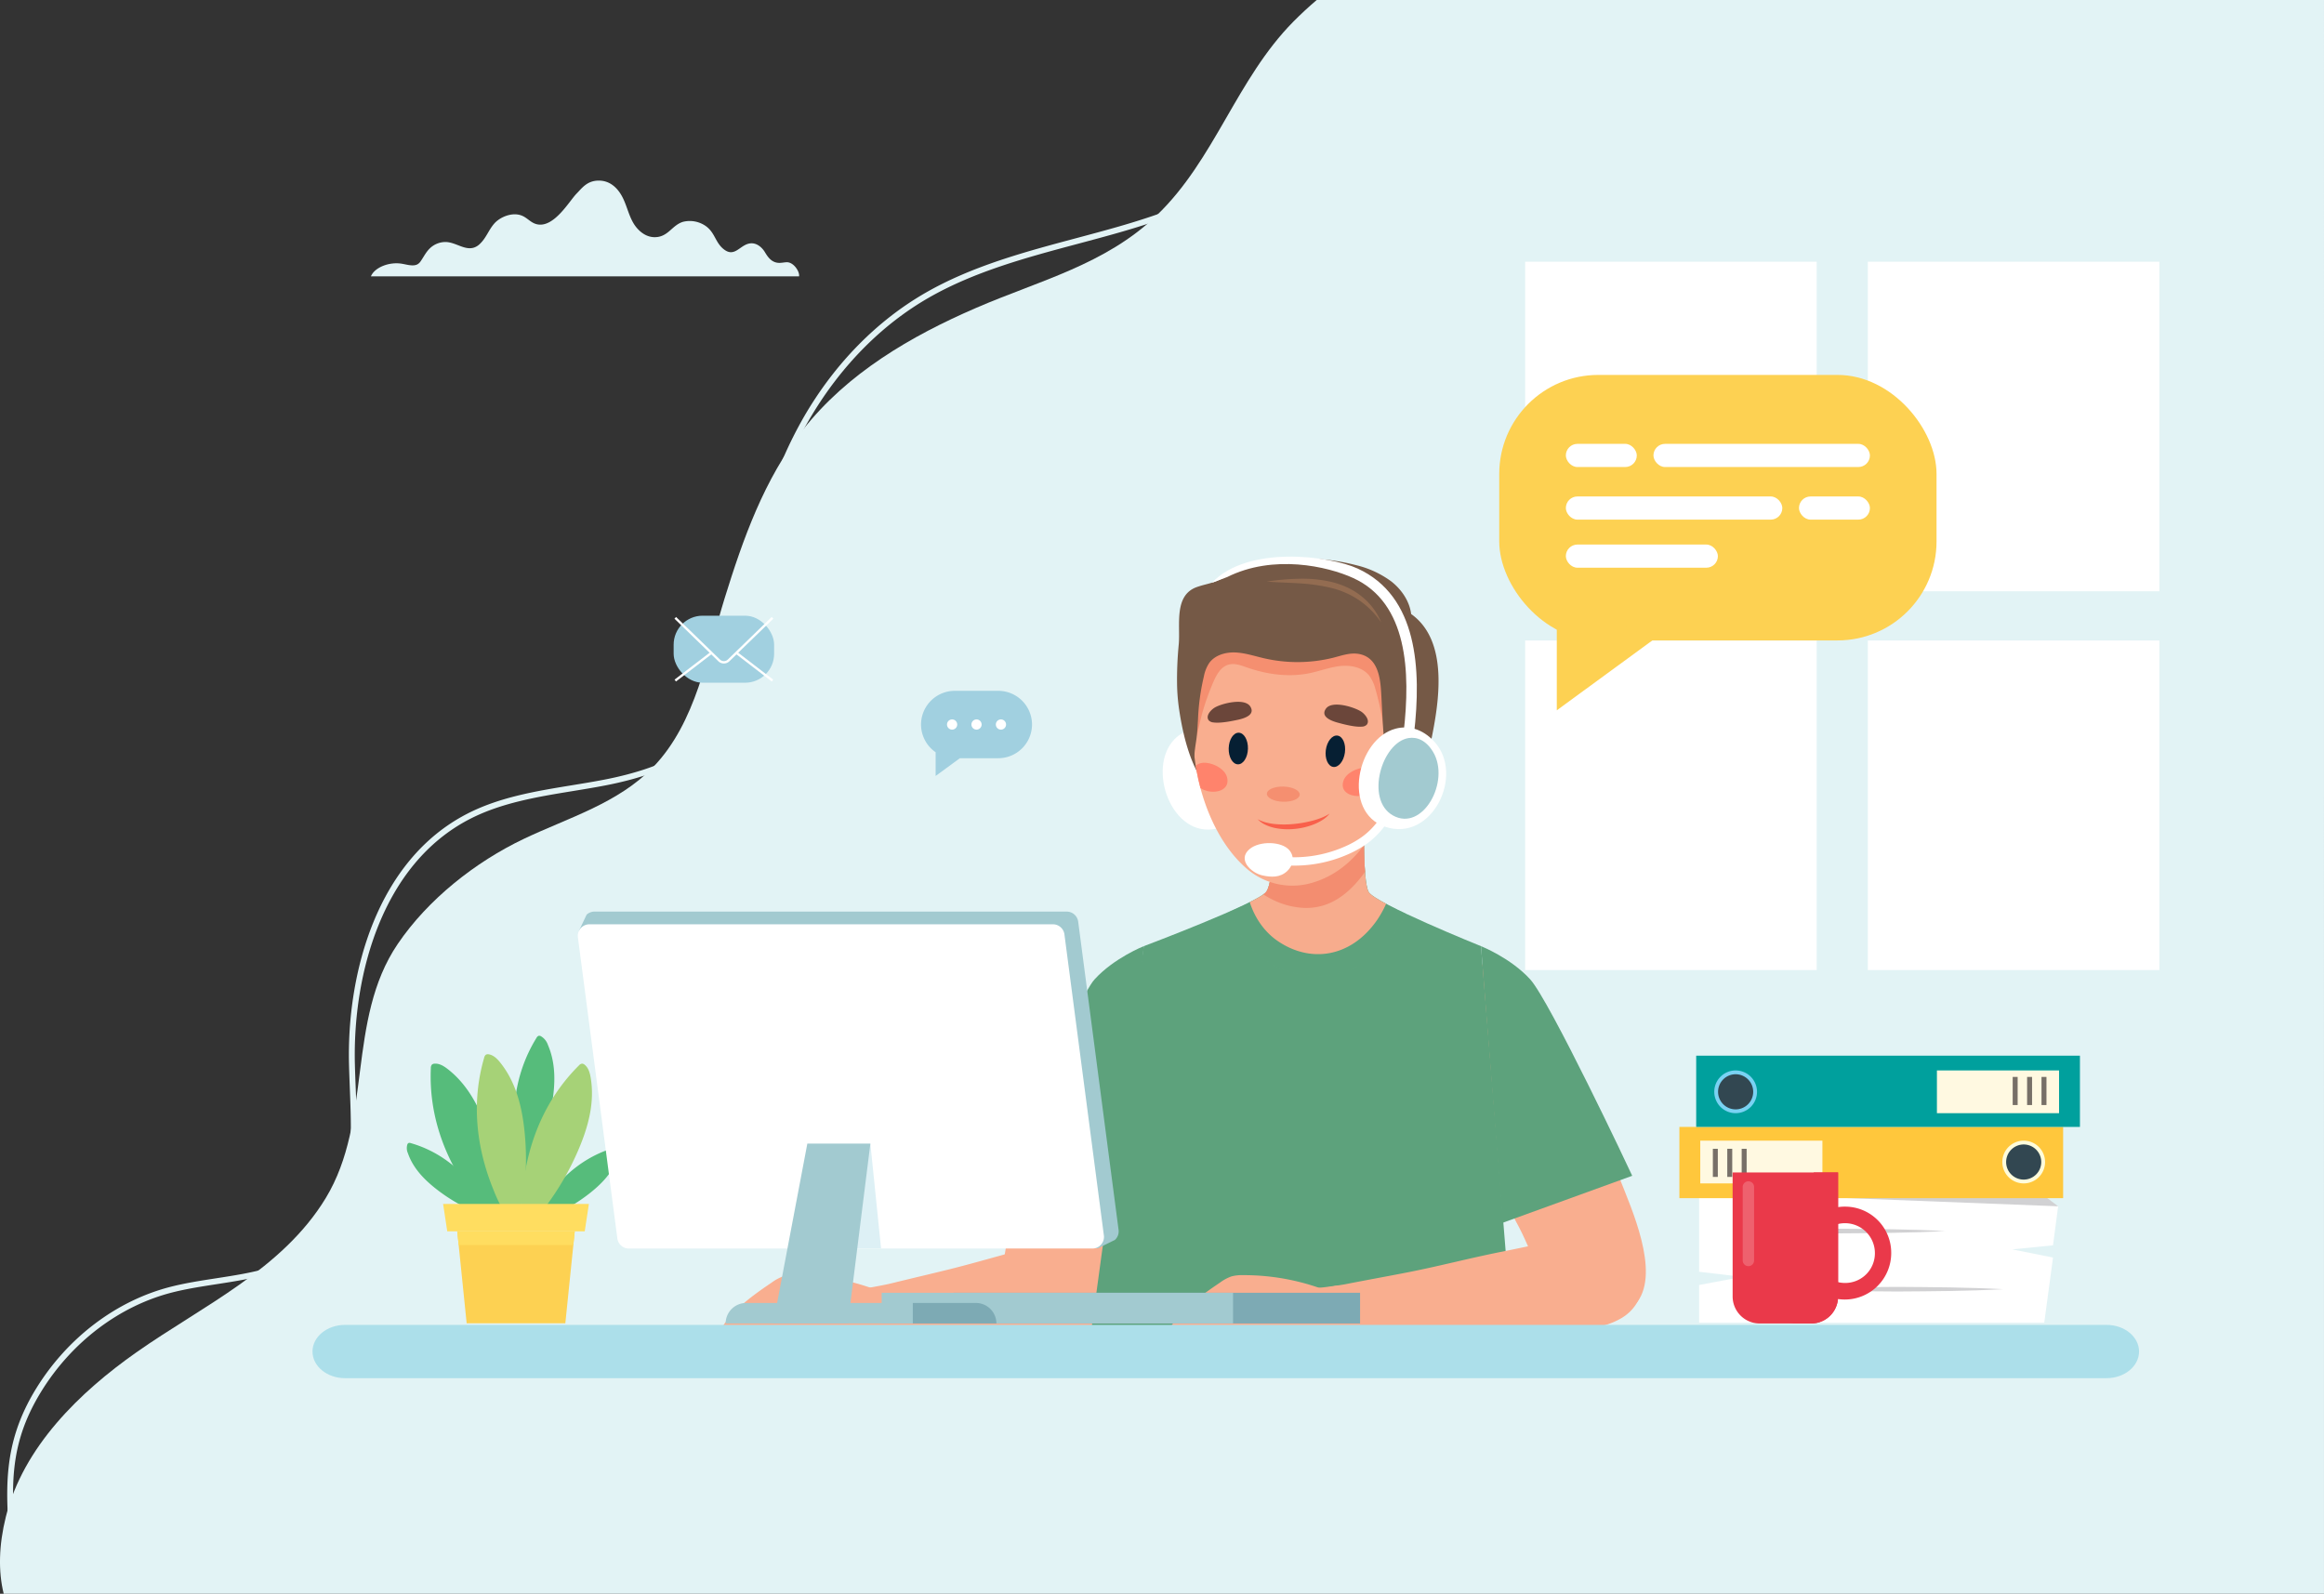
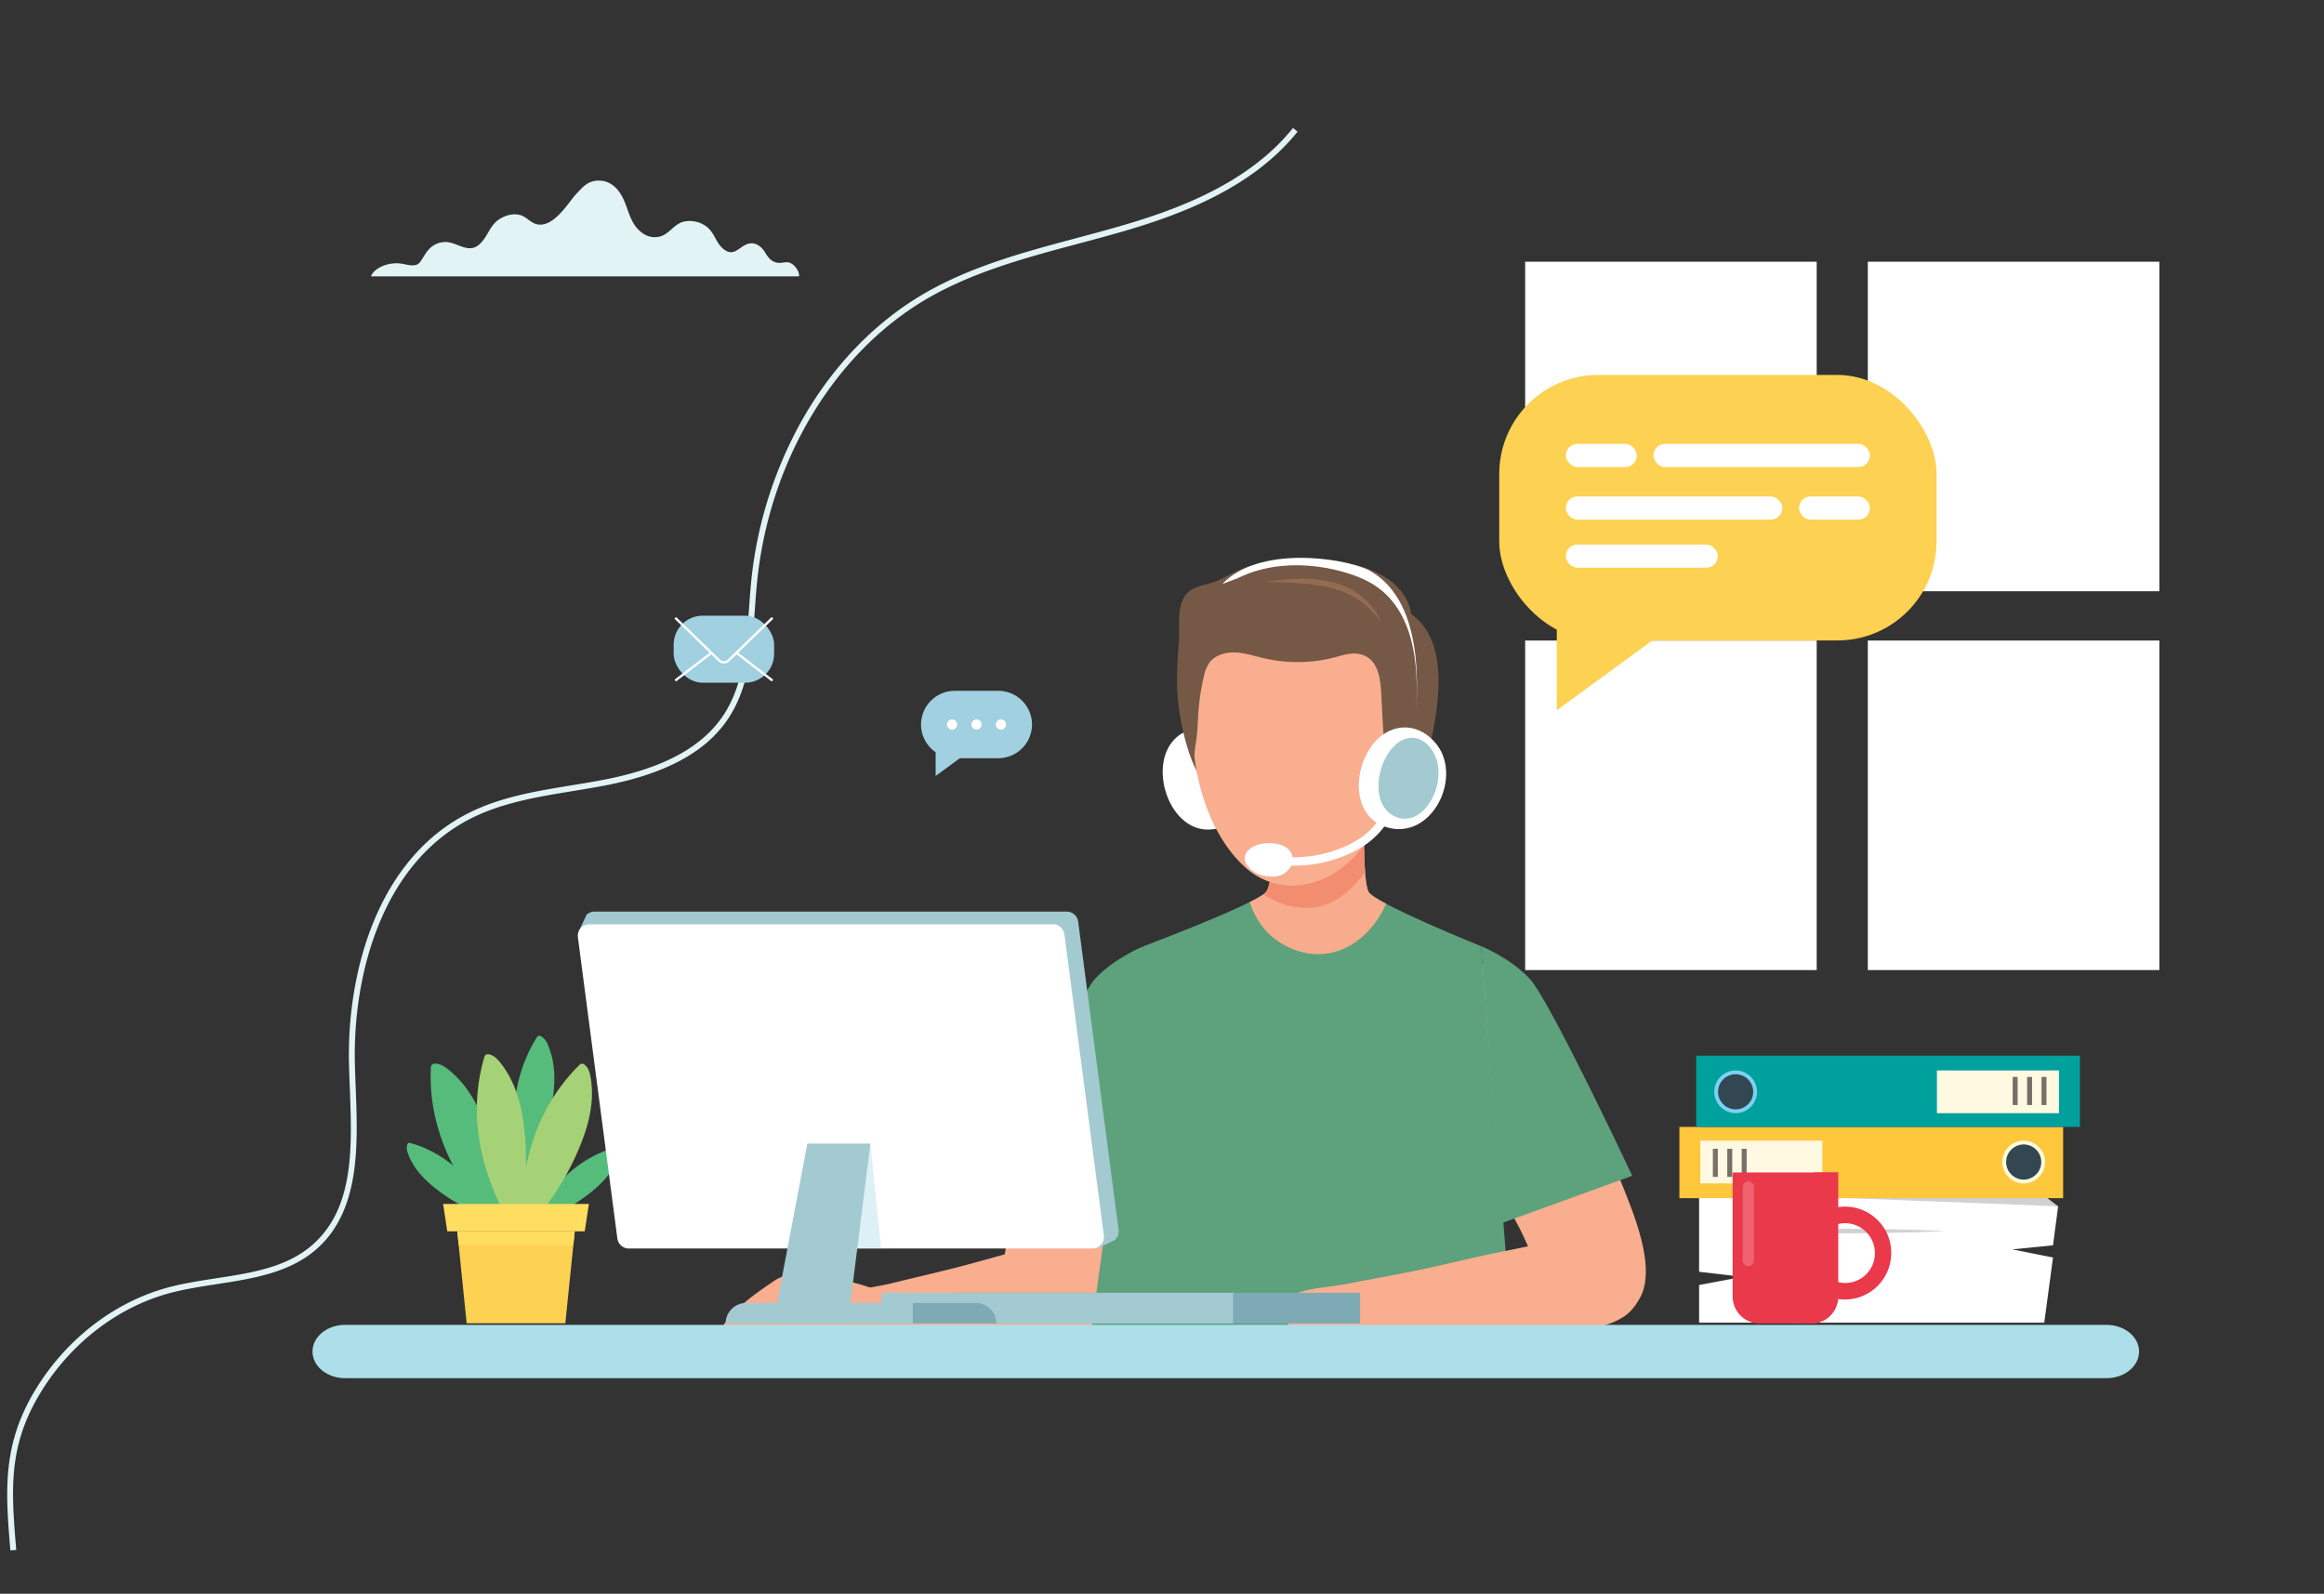
<svg xmlns="http://www.w3.org/2000/svg" width="962.261" height="660" viewBox="0 0 962.261 660">
  <rect x="0" y="0" width="962.261" height="660" fill="#333333" stroke="none" />
  <defs>
    <style>.a{fill:#5da27c;}.b{fill:#f9ae8f;}.c{fill:#fdd152;}.d{fill:#e2f3f5;}.e{fill:#fff;}.f{fill:#d1d1d3;}.g{fill:#ffc73c;}.h{fill:#fff9e1;}.i{fill:#fffcdb;}.j{fill:#324751;}.k{fill:#777068;}.l{fill:#00a09d;}.m{fill:#79d2f3;}.n{clip-path:url(#a);}.o{opacity:0.5;}.ac,.o{mix-blend-mode:multiply;isolation:isolate;}.p{fill:#f7ac8d;}.q{fill:#f38d70;}.r{fill:#f68928;}.s{fill:#f58f70;}.t{fill:#755946;}.u{clip-path:url(#b);}.v{fill:#6b463a;}.w{fill:#061f33;}.x{fill:#ff836c;}.y{fill:#f9604b;}.z{fill:#936c51;}.aa{fill:#a2cad0;}.ab{clip-path:url(#c);}.ad{fill:#ffdd60;}.ae{fill:#56bc7b;}.af{fill:#a6d277;}.ag{fill:#acdfea;}.ah{fill:#7daab4;}.ai{fill:#ddf0f5;}.aj{fill:#ea394a;}.ak{opacity:0.2;}.al{fill:#a1d0e0;}</style>
    <clipPath id="a">
      <path class="a" d="M5428.25,880.656s.784,22.478-2.614,27.182-50.724,22.532-50.724,22.532l-23.369,170.975,176.543-3.469-13.54-167.507s-44.216-17.827-46.568-22.532-1.83-27.182-1.83-27.182Z" transform="translate(-5351.544 -880.656)" />
    </clipPath>
    <clipPath id="b">
-       <path class="b" d="M5526.849,744.223a78.45,78.45,0,0,0-2.776-23.545c-8.689-29.392-44.816-37.614-67.284-17.327-25.055,22.623-17.294,78.628,7.849,98.934a28.844,28.844,0,0,0,24.415,5.531C5514.492,801.759,5526.252,771,5526.849,744.223Z" transform="translate(-5441.441 -692.169)" />
-     </clipPath>
+       </clipPath>
    <clipPath id="c">
      <path class="c" d="M4860.205,1263.57h-40.856l-3.891-38.093H4864.1Z" transform="translate(-4815.458 -1225.477)" />
    </clipPath>
  </defs>
  <g transform="translate(-4426.398 -177.64)">
-     <path class="d" d="M5388.659,177.64H4971.59q-4.964,4.219-9.628,8.914c-23.672,23.956-32.565,57.242-56.707,80.354-21.276,20.369-48.446,26.885-74.693,38.234-27,11.673-53.242,26.99-71.683,50.431-16.084,20.445-24.819,45.234-32.432,69.795-7.348,23.706-11.8,51.46-29.59,69.912-14.521,15.058-35.142,20.987-53.522,29.729-20.077,9.549-39.757,25.073-52.291,43.6-21.294,31.473-10.257,73.04-29.792,105.222-17.886,29.465-51.161,44.7-78.4,63.85-23.284,16.372-46.827,39.068-54.032,68.095-2.931,11.814-3.173,22.573-.891,31.866h960.729Z" transform="translate(0 0)" />
    <g transform="translate(4429.391 230.635)">
      <path class="d" d="M4433.846,875.614c-2.008-24.49-3.594-43.834,10.666-67.021,12.991-21.123,33.354-36.506,55.867-42.2,6.035-1.528,12.417-2.512,18.59-3.464,15.255-2.353,29.663-4.576,40.421-14.276,16.929-15.265,15.947-40.414,15-64.736-.123-3.153-.25-6.413-.33-9.544-.949-37.546,11.415-84.543,48.962-103.843,13.416-6.9,28.573-9.376,43.231-11.773,4.41-.722,8.971-1.468,13.4-2.322,24.274-4.682,40.364-13.3,49.191-26.341,8.6-12.706,9.738-28.814,10.84-44.391.247-3.487.5-7.093.838-10.59a171.04,171.04,0,0,1,22.031-69.165c12.716-21.88,30.08-39.566,50.213-51.146,19.321-11.112,41.258-16.974,62.474-22.641,5.839-1.56,11.878-3.173,17.754-4.869,23.771-6.857,53.428-17.685,71.931-40.747l1.9,1.523c-18.932,23.6-49.04,34.606-73.154,41.562-5.9,1.7-11.95,3.318-17.8,4.881-21.064,5.628-42.845,11.447-61.888,22.4-38.958,22.406-66.177,67.787-71.036,118.434-.333,3.467-.586,7.057-.832,10.53-1.126,15.9-2.29,32.335-11.253,45.583-9.207,13.6-25.805,22.556-50.744,27.367-4.462.86-9.039,1.609-13.467,2.333-14.472,2.367-29.437,4.816-42.511,11.537-36.546,18.785-48.574,64.809-47.642,101.617.079,3.115.206,6.366.329,9.511.926,23.722,1.975,50.609-15.8,66.638-11.3,10.187-26.744,12.57-41.681,14.874-6.116.944-12.441,1.919-18.364,3.418-21.9,5.544-41.729,20.531-54.391,41.12-13.843,22.508-12.363,40.561-10.313,65.547Z" transform="translate(-4432.55 -286.54)" />
    </g>
    <g transform="translate(4579.981 252.429)">
      <path class="d" d="M4919.272,370.972c.323-1.956-2.266-5.9-5.091-5.838-1.124.025-2.223.317-3.343.262-2.989-.146-4.539-2.473-5.691-4.4s-3.445-4.124-6.359-3.635c-4.194.7-6.308,6.238-11.075,2.083-3.12-2.72-3.354-6.523-6.889-9.16a11.525,11.525,0,0,0-9.621-1.882c-4.243,1.305-5.822,5.513-10.341,6.245-5,.811-8.6-3-10.2-5.743-1.938-3.332-2.659-6.934-4.319-10.326-1.537-3.139-4.628-7.343-10.167-7.252-4.683.077-6.746,3.042-9.045,5.4-2.99,3.061-9.2,14.052-16.17,12.727-2.718-.517-4.074-2.675-6.526-3.641-3.941-1.553-8.964.582-11.339,3.268s-3.315,5.928-6,8.469a6.193,6.193,0,0,1-2.627,1.576c-3.748,1.026-7.236-2.129-11.25-2.364a9.35,9.35,0,0,0-6.931,2.727c-1.591,1.587-2.46,3.462-3.677,5.2a3.889,3.889,0,0,1-1.338,1.3c-1.76.944-4.237.148-6.393-.223-5.329-.917-11.381,1.529-12.884,5.206Z" transform="translate(-4741.996 -331.324)" />
    </g>
    <g transform="translate(5057.89 286.023)">
      <g transform="translate(0 156.873)">
        <rect class="e" width="120.719" height="136.468" />
      </g>
      <g transform="translate(141.887 156.873)">
        <rect class="e" width="120.719" height="136.468" />
      </g>
      <g transform="translate(0 0)">
        <rect class="e" width="120.719" height="136.468" />
      </g>
      <g transform="translate(141.887 0)">
        <rect class="e" width="120.719" height="136.468" />
      </g>
    </g>
    <g transform="translate(5047.163 332.904)">
      <g transform="translate(0 0)">
        <rect class="c" width="181.065" height="109.948" rx="41" transform="translate(181.065 109.948) rotate(180)" />
      </g>
      <g transform="translate(23.832 88.364)">
        <path class="c" d="M5750.983,728.8V678.272l39.571,21.584Z" transform="translate(-5750.983 -678.272)" />
      </g>
      <g transform="translate(27.579 50.332)">
        <rect class="e" width="89.633" height="9.593" rx="4.796" />
      </g>
      <g transform="translate(124.107 50.332)">
        <rect class="e" width="29.378" height="9.593" rx="4.796" />
      </g>
      <g transform="translate(63.852 28.548)">
        <rect class="e" width="89.633" height="9.593" rx="4.796" transform="translate(89.633 9.593) rotate(180)" />
      </g>
      <g transform="translate(27.579 28.548)">
        <rect class="e" width="29.378" height="9.593" rx="4.796" transform="translate(29.378 9.593) rotate(180)" />
      </g>
      <g transform="translate(27.579 70.247)">
        <rect class="e" width="62.953" height="9.593" rx="4.796" />
      </g>
    </g>
    <g transform="translate(4555.79 408.152)">
      <g transform="translate(565.97 206.669)">
        <g transform="translate(8.161 56.613)">
          <path class="e" d="M6014.979,1246.285H5872.07v-15.594l17.86-3.372-17.86-2.107v-32.874h115.02l33.638,5.755-2.122,16.161-16.858,1.685,16.858,3.371Z" transform="translate(-5872.07 -1192.339)" />
          <g transform="translate(13.947 15.057)">
            <path class="f" d="M5900.731,1224.238c7.326-.4,14.652-.582,21.979-.735s14.652-.143,21.978-.224c7.326.075,14.652.068,21.978.22l10.99.268c3.662.159,7.325.253,10.988.47-3.663.217-7.326.311-10.988.47l-10.99.268c-7.326.153-14.652.145-21.978.22-7.326-.08-14.652-.066-21.978-.224S5908.057,1224.633,5900.731,1224.238Z" transform="translate(-5900.731 -1223.279)" />
          </g>
          <g transform="translate(38.024 39.133)">
-             <path class="f" d="M5950.2,1273.711c7.326-.4,14.653-.582,21.979-.735s14.652-.144,21.979-.223c7.326.075,14.652.067,21.978.22l10.99.268c3.662.16,7.326.253,10.989.47-3.664.217-7.327.311-10.989.47l-10.99.268c-7.326.153-14.652.146-21.978.22-7.327-.08-14.653-.066-21.979-.224S5957.53,1274.107,5950.2,1273.711Z" transform="translate(-5950.204 -1272.753)" />
-           </g>
+             </g>
          <path class="f" d="M5872.07,1192.339h141.042l7.616,5.755Z" transform="translate(-5872.07 -1192.339)" />
        </g>
        <g transform="translate(0 29.502)">
          <rect class="g" width="158.889" height="29.502" />
          <g transform="translate(8.64 5.69)">
            <rect class="h" width="50.575" height="17.701" />
          </g>
          <g transform="translate(133.707 5.69)">
            <path class="i" d="M6147.756,1157.171a8.851,8.851,0,1,1-8.851-8.85A8.851,8.851,0,0,1,6147.756,1157.171Z" transform="translate(-6130.055 -1148.32)" />
          </g>
          <g transform="translate(135.287 7.27)">
            <path class="j" d="M6147.843,1158.837a7.271,7.271,0,1,1-7.271-7.27A7.271,7.271,0,0,1,6147.843,1158.837Z" transform="translate(-6133.302 -1151.567)" />
          </g>
          <g transform="translate(13.855 9.061)">
            <rect class="k" width="2.055" height="11.643" />
          </g>
          <g transform="translate(19.822 9.061)">
            <rect class="k" width="2.055" height="11.643" />
          </g>
          <g transform="translate(25.788 9.061)">
            <rect class="k" width="2.055" height="11.643" />
          </g>
        </g>
        <g transform="translate(6.954 0)">
          <g transform="translate(0)">
            <rect class="l" width="158.889" height="29.502" transform="translate(158.889 29.502) rotate(180)" />
          </g>
          <g transform="translate(99.675 6.111)">
            <rect class="h" width="50.575" height="17.701" />
          </g>
          <g transform="translate(7.481 6.111)">
            <path class="m" d="M5884.961,1097.413a8.85,8.85,0,1,1,8.851,8.85A8.851,8.851,0,0,1,5884.961,1097.413Z" transform="translate(-5884.961 -1088.562)" />
          </g>
          <g transform="translate(9.061 7.691)">
            <path class="j" d="M5888.209,1099.079a7.27,7.27,0,1,1,7.27,7.27A7.271,7.271,0,0,1,5888.209,1099.079Z" transform="translate(-5888.209 -1091.809)" />
          </g>
          <g transform="translate(142.979 8.798)">
            <rect class="k" width="2.055" height="11.643" />
          </g>
          <g transform="translate(137.013 8.798)">
            <rect class="k" width="2.055" height="11.643" />
          </g>
          <g transform="translate(131.047 8.798)">
            <rect class="k" width="2.055" height="11.643" />
          </g>
        </g>
      </g>
      <g transform="translate(166.073)">
        <g transform="translate(49.045 281.203)">
          <path class="b" d="M5224.036,1232.183c-2.154.554-4.3,1.106-6.421,1.633-11.674,2.9-23.241,6.44-34.918,9.335-7.823,1.94-15.665,3.748-23.488,5.684-6.648,1.645-14.175,2.207-20.454,5.244a7.945,7.945,0,0,0-3.822,3.148c-3.812,7.632,11.561,14.674,16.7,15.826,5.8,1.3,11.821,1.144,17.765.979,23.456-.65,46.808-1.387,70.2-1.387a20.679,20.679,0,0,0,5.924-.469c5.8-1.608,9.084-7.776,10.5-13.627a45.114,45.114,0,0,0,1.154-13.748c-.367-5.229-2.023-10.921-6.493-13.659a16.256,16.256,0,0,0-8.018-1.961C5236.278,1228.973,5230.157,1230.608,5224.036,1232.183Z" transform="translate(-5134.332 -1229.165)" />
        </g>
        <g transform="translate(288.94 157.619)">
          <path class="b" d="M5720.867,1126.213c-5.064,6.885-16.958,6.374-24.729,3.32-13.729-5.394-18.09-22.4-24.289-34.236-9.376-17.905-20.167-35.055-29.928-52.766-7.959-14.444-14.871-30.667-14.621-47.469.124-8.449,6.695-24.316,17.065-18.659,9.321,5.085,16.35,14.846,22.727,23.038,7.187,9.228,15.424,18.425,21.672,28.308q.625.986,1.22,1.982c8.578,14.334,17.26,29.445,23.47,45.254C5718.459,1087.726,5730.187,1113.543,5720.867,1126.213Z" transform="translate(-5627.293 -975.213)" />
        </g>
        <g transform="translate(119.926 157.619)">
          <path class="b" d="M5283.479,1126.213c5.065,6.885,16.957,6.374,24.73,3.32,13.729-5.394,18.09-22.4,24.289-34.236,9.376-17.905,20.167-35.055,29.928-52.766,7.961-14.444,14.871-30.667,14.621-47.469-.124-8.449-6.7-24.316-17.065-18.659-9.322,5.085-16.349,14.846-22.728,23.038-7.187,9.228-15.424,18.425-21.672,28.308q-.624.986-1.22,1.982c-8.576,14.334-17.26,29.445-23.47,45.254C5285.886,1087.726,5274.16,1113.543,5283.479,1126.213Z" transform="translate(-5279.986 -975.213)" />
        </g>
        <g transform="translate(154.749 111.604)">
          <path class="a" d="M5428.25,880.656s.784,22.478-2.614,27.182-50.724,22.532-50.724,22.532l-23.369,170.975,176.543-3.469-13.54-167.507s-44.216-17.827-46.568-22.532-1.83-27.182-1.83-27.182Z" transform="translate(-5351.544 -880.656)" />
          <g class="n">
            <g transform="translate(57.364 -21.61)">
              <g class="o">
                <path class="a" d="M5538,904.039l.051-.067c5.771-7.5,10.365-19.195,9.29-30.806-1.187-12.818-9.349-20.657-16.728-25.791-9.853-6.855-21.724-11.5-32.691-11.1-11.016.4-21.451,7.608-25.785,22.924a69.9,69.9,0,0,0-1.752,30.639,35.38,35.38,0,0,0,15.644,23.727C5502.708,924.127,5524.082,922.06,5538,904.039Z" transform="translate(-5469.421 -836.25)" />
              </g>
              <g transform="translate(7.871 0.318)">
                <path class="p" d="M5540.347,897.075l.041-.059a43.984,43.984,0,0,0,7.416-27.346c-.948-11.377-7.464-18.336-13.354-22.893-7.866-6.085-17.343-10.205-26.1-9.855-8.8.352-17.126,6.754-20.586,20.348a68.777,68.777,0,0,0-1.4,27.2c1.636,9.943,6.833,17.079,12.489,21.062C5512.17,914.907,5529.235,913.073,5540.347,897.075Z" transform="translate(-5485.596 -836.902)" />
              </g>
            </g>
            <g transform="translate(43.87 -92.267)">
              <path class="q" d="M5469.247,693.824c-34.229,12.31-30.513,58.683-20.888,86.59,5.789,16.786,18.835,35.119,38.033,36.7,18.669,1.543,28.937-17.143,35.88-31.523a98.717,98.717,0,0,0,9.875-45.735c-.7-22.642-10.985-43.244-34.783-47.707-8.932-1.675-18.312-1.572-26.946,1.266Q5469.825,693.616,5469.247,693.824Z" transform="translate(-5441.693 -691.056)" />
            </g>
          </g>
        </g>
        <g transform="translate(121.679 161.318)">
          <path class="a" d="M5283.589,1079.957c.784-1.83,27.983-74.53,36.086-83.417s20.351-13.726,20.351-13.726l-10.174,116.745Z" transform="translate(-5283.589 -982.814)" />
        </g>
        <g transform="translate(317.752 161.318)">
          <path class="a" d="M5749.108,1077.906c-.784-1.829-34.153-72.479-42.256-81.366s-20.352-13.726-20.352-13.726l8.932,114.561Z" transform="translate(-5686.5 -982.814)" />
        </g>
        <g transform="translate(289.049 269.853)">
          <path class="r" d="M5627.517,1205.841" transform="translate(-5627.517 -1205.841)" />
        </g>
        <g transform="translate(235.212 282.112)">
          <path class="b" d="M5615.172,1235.31c-2.372.493-4.73.985-7.075,1.448-12.868,2.544-25.559,5.893-38.431,8.435-8.623,1.7-17.28,3.24-25.9,4.939-7.328,1.443-15.74,1.474-22.531,4.664-1.654.778-3.339,1.835-4.02,3.544-.95,2.385.369,5.05,1.65,7.3,1.632,2.87,3.546,5.977,6.671,6.967a12.975,12.975,0,0,0,3.545.436c12.186.366,24.5,1.238,36.7,1.252,14.429.084,28.858-.374,43.219-1.615,8.03-.694,16.027-1.819,24.074-2.674,8.257-.876,17.307-1.437,24.6-5.791,6.217-3.713,9.74-10.6,8.078-17.91-1.355-5.963-5.664-11.9-11.508-13.98a28.616,28.616,0,0,0-10.571-1.266C5634.159,1231.376,5624.573,1233.355,5615.172,1235.31Z" transform="translate(-5516.888 -1231.032)" />
        </g>
        <g transform="translate(185.636 297.56)">
-           <path class="b" d="M5489.9,1286.4c-4.322.892-7.7,4.688-12,5.959a14.768,14.768,0,0,1-9.306-.684c-2.712-1.017-5.472-1.561-8.255-2.453-2.17-.7-5.1-2.158-7.432-1.673-6.11,1.272-12.2,5.62-17.742,8.443a6.446,6.446,0,0,1-3.983,1.028c-1.373-.261-2.518-1.925-1.738-3.085-1.592,1.489-3.7,4.466-6.273,3.311a2.148,2.148,0,0,1-1.1-2.859,8.684,8.684,0,0,1-3.031,2.451,2.972,2.972,0,0,1-3.538-.825,3.512,3.512,0,0,1-.47-1.768,13.332,13.332,0,0,1,1.419-6.146c4.362-9.52,14.227-16.583,22.619-22.255a18.114,18.114,0,0,1,4.712-2.543,16.506,16.506,0,0,1,4.764-.527,94.971,94.971,0,0,1,30.688,4.958c2.136.719,4.484.107,6.613-.291a10.3,10.3,0,0,1,4.759-.138,8.2,8.2,0,0,1,4.106,3.322,15.412,15.412,0,0,1,3.173,9.58c-.175,2.553-.368,5.306-3.372,5.842-1.217.217-2.47.083-3.7.211C5490.5,1286.3,5490.2,1286.343,5489.9,1286.4Z" transform="translate(-5415.013 -1262.778)" />
-         </g>
+           </g>
        <g transform="translate(0 297.56)">
          <path class="b" d="M5108.436,1286.4c-4.323.892-7.7,4.688-12,5.959a14.769,14.769,0,0,1-9.306-.684c-2.712-1.017-5.471-1.561-8.255-2.453-2.17-.7-5.1-2.158-7.432-1.673-6.11,1.272-12.2,5.62-17.742,8.443a6.447,6.447,0,0,1-3.984,1.028c-1.373-.261-2.519-1.925-1.737-3.085-1.593,1.489-3.7,4.466-6.274,3.311a2.148,2.148,0,0,1-1.1-2.859,8.694,8.694,0,0,1-3.031,2.451,2.973,2.973,0,0,1-3.538-.825,3.513,3.513,0,0,1-.471-1.768,13.368,13.368,0,0,1,1.419-6.146c4.363-9.52,14.228-16.583,22.622-22.255a18.069,18.069,0,0,1,4.71-2.543,16.518,16.518,0,0,1,4.765-.527,94.97,94.97,0,0,1,30.688,4.958c2.135.719,4.485.107,6.613-.291a10.3,10.3,0,0,1,4.76-.138,8.207,8.207,0,0,1,4.1,3.322,15.415,15.415,0,0,1,3.173,9.58c-.174,2.553-.368,5.306-3.372,5.842-1.217.217-2.47.083-3.7.211C5109.036,1286.3,5108.734,1286.343,5108.436,1286.4Z" transform="translate(-5033.55 -1262.778)" />
        </g>
        <g transform="translate(191.756 71.566)">
          <path class="s" d="M5441.151,799.914c-11-6.427-14.882,8.951-13.176,16.707a24.581,24.581,0,0,0,3.773,9.014,15.4,15.4,0,0,0,11.91,6.9.552.552,0,0,0,.405-.087.533.533,0,0,0,.135-.328c.661-4.236-1.8-8.478-1.238-12.728a9.156,9.156,0,0,1,2.786-5.426C5450.017,809.952,5445.407,802.4,5441.151,799.914Z" transform="translate(-5427.59 -798.381)" />
        </g>
        <g transform="translate(185.944 71.124)">
          <path class="e" d="M5420.516,802.008c-11.632,11.967-1.082,41.207,17.467,36.975,19.931-4.547,16.933-35.607-1.09-40.707C5429.864,796.288,5424.26,798.156,5420.516,802.008Z" transform="translate(-5415.647 -797.472)" />
        </g>
        <g transform="translate(191.875 0.801)">
          <path class="t" d="M5501.978,655.7a84.468,84.468,0,0,0-44.964.663c-3.762,1.063-8.737,4.262-12.356,5.742-3.284,1.343-5.17,1.478-8.493,2.619-9.758,3.35-6.9,15.782-7.6,23.715a151.261,151.261,0,0,0-.7,16.832,81.634,81.634,0,0,0,.84,10.124c3.29,22.039,10.555,39.61,31.918,46.9,13.883,4.738,29.063,2.633,43.07-1.671,15.94-4.9,25.681-14.483,29.324-32.066,3.325-16.051,7.493-41.441-8.228-52.622-.687-5.355-3.969-10.148-8.211-13.489A39.977,39.977,0,0,0,5501.978,655.7Z" transform="translate(-5427.835 -652.967)" />
        </g>
        <g transform="translate(198.497 19.878)">
          <path class="b" d="M5526.849,744.223a78.45,78.45,0,0,0-2.776-23.545c-8.689-29.392-44.816-37.614-67.284-17.327-25.055,22.623-17.294,78.628,7.849,98.934a28.844,28.844,0,0,0,24.415,5.531C5514.492,801.759,5526.252,771,5526.849,744.223Z" transform="translate(-5441.441 -692.169)" />
          <g class="u">
            <g transform="translate(0.507 -0.205)">
              <path class="s" d="M5527.625,759.314a2.4,2.4,0,0,0,1-1.1c1-1.751,2.191-4.089,2.274-6.144.075-1.811.046-3.69.087-5.523a82.633,82.633,0,0,0-2.922-24.789,41.6,41.6,0,0,0-17.415-23.383,43.564,43.564,0,0,0-27.3-6.438,42.263,42.263,0,0,0-19.939,7.1c-4.861,3.354-9.074,7.646-13.949,11.041-3.121,2.174-5.983,4.233-6.134,8.278-.194,5.277-.443,10.552-.514,15.832-.034,2.6.313,5.378.041,7.956a54.339,54.339,0,0,0-.376,6.483c.189.023.308-.192.371-.371,1.37-3.88,1.963-7.985,3.122-11.954a106.065,106.065,0,0,1,4.415-12.265c1.313-3.043,3.124-6.338,6.314-7.233,2.532-.711,5.184.318,7.667,1.186,8.353,2.918,17.456,4.133,26.113,2.307,4.23-.892,8.322-2.5,12.625-2.929s9.092.564,11.8,3.936a15.829,15.829,0,0,1,2.507,5.283,110.783,110.783,0,0,1,3.426,16.132c.794,5.107.855,10.332,3.533,14.9a4.532,4.532,0,0,0,.917,1.2A2.662,2.662,0,0,0,5527.625,759.314Z" transform="translate(-5442.482 -691.747)" />
            </g>
            <g transform="translate(-0.285 40.249)">
              <g transform="translate(54.665 1.155)">
                <path class="v" d="M5568.772,786.368a2.858,2.858,0,0,0,1.971-.783c1.484-1.814-.75-4.4-2.213-5.389-2.777-1.873-12.166-4.866-14.705-1.232-2.367,3.389,2.44,5.086,4.948,5.767C5560.479,785.193,5565.72,786.665,5568.772,786.368Z" transform="translate(-5553.188 -777.251)" />
              </g>
              <g transform="translate(6.359)">
                <path class="v" d="M5456.263,783.41a2.86,2.86,0,0,1-1.924-.893c-1.38-1.894,1-4.352,2.513-5.256,2.879-1.713,12.422-4.172,14.752-.4,2.171,3.517-2.723,4.94-5.266,5.478C5464.609,782.706,5459.292,783.88,5456.263,783.41Z" transform="translate(-5453.923 -774.878)" />
              </g>
              <g transform="translate(55.19 13.962)">
                <path class="w" d="M5562.262,810.608c-.479,3.585-2.635,6.255-4.818,5.964s-3.562-3.434-3.083-7.019,2.635-6.255,4.817-5.963S5562.74,807.024,5562.262,810.608Z" transform="translate(-5554.266 -803.568)" />
              </g>
              <g transform="translate(15.064 12.792)">
                <path class="w" d="M5479.783,807.824c-.1,3.615-1.969,6.5-4.169,6.433s-3.9-3.043-3.8-6.659,1.97-6.5,4.169-6.433S5479.885,804.208,5479.783,807.824Z" transform="translate(-5471.81 -801.164)" />
              </g>
              <g transform="translate(30.788 34.907)">
                <ellipse class="s" cx="3.144" cy="6.809" rx="3.144" ry="6.809" transform="translate(0 6.285) rotate(-88.381)" />
              </g>
              <g transform="translate(62.273 27.173)">
                <path class="x" d="M5577.259,842.365c3.858-.746,6.459-3.473,6.7-6.8.211-2.933-2.189-5-5.6-4.844-3.706.173-8.137,2.279-9.231,5.532C5567.506,841.075,5572.6,843.266,5577.259,842.365Z" transform="translate(-5568.822 -830.714)" />
              </g>
              <g transform="translate(0 25.214)">
                <path class="x" d="M5446.97,838.4c-3.709-.945-6.076-3.8-6.113-7.135-.032-2.938,2.426-4.878,5.73-4.541,3.595.366,7.779,2.7,8.651,6C5456.53,837.624,5451.446,839.545,5446.97,838.4Z" transform="translate(-5440.856 -826.689)" />
              </g>
              <g transform="translate(27.059 46.303)">
                <path class="y" d="M5496.459,872.348a15.953,15.953,0,0,0,3.642,1.385,24.587,24.587,0,0,0,3.777.632,40.613,40.613,0,0,0,7.656-.065,48.685,48.685,0,0,0,7.568-1.335,32.829,32.829,0,0,0,3.671-1.184,19.608,19.608,0,0,0,3.494-1.756,11.668,11.668,0,0,1-2.191,2.085c-.267.211-.555.386-.837.577a20.934,20.934,0,0,1-3.626,1.826,29.569,29.569,0,0,1-7.88,1.85,26.85,26.85,0,0,1-8.1-.393,17.673,17.673,0,0,1-3.875-1.285A10.777,10.777,0,0,1,5496.459,872.348Z" transform="translate(-5496.459 -870.025)" />
              </g>
            </g>
          </g>
        </g>
        <g transform="translate(273.685 73.959)">
          <path class="b" d="M5602.775,804.564c11.349-5.8,14.353,9.777,12.212,17.424a24.588,24.588,0,0,1-4.275,8.786,15.4,15.4,0,0,1-12.28,6.213.554.554,0,0,1-.4-.109.527.527,0,0,1-.115-.335c-.421-4.267,2.086-7.88,1.765-12.155-.156-2.067-.816-5.544-2.244-7.047C5593.4,813.095,5598.388,806.8,5602.775,804.564Z" transform="translate(-5595.947 -803.3)" />
        </g>
        <g transform="translate(195.767 13.771)">
          <path class="t" d="M5518.771,688.818c-7.344-3.894-16.6-5.293-24.079-6.708-9.659-1.828-19.809-3.714-29.564-1.464a38.045,38.045,0,0,0-21.565,14.233c-5.342,7.121-7.229,14.543-7.492,23.288-.318,10.593-.974,21.878,3.25,31.755-.6-1.4.537-7.313.72-8.957.4-3.552.431-5.145.6-7.733a92.82,92.82,0,0,1,2.43-17.781,15.166,15.166,0,0,1,2.208-5.554c2.326-3.216,6.6-4.488,10.569-4.371s7.791,1.391,11.654,2.3a61.509,61.509,0,0,0,29.021-.083c3.777-.951,7.548-2.431,11.5-1.428,7.935,2.018,8.242,11.588,8.588,18.187.251,4.819.458,9.641.824,14.453.182,2.405.4,4.808.672,7.2a64.225,64.225,0,0,1,1.027,7.211s8.366-17.327,9.22-21.072C5531.677,717.686,5534.467,697.14,5518.771,688.818Z" transform="translate(-5435.832 -679.618)" />
        </g>
        <g transform="translate(229.023 9.154)">
          <path class="z" d="M5504.171,671.318a102.482,102.482,0,0,1,13.379-1.177,52.985,52.985,0,0,1,13.509,1.337,34.024,34.024,0,0,1,6.5,2.277,28.262,28.262,0,0,1,5.854,3.642,26.584,26.584,0,0,1,8.128,10.766,35.809,35.809,0,0,0-9.257-9.24,36.372,36.372,0,0,0-11.8-5.083,76.218,76.218,0,0,0-12.973-1.808C5513.1,671.751,5508.641,671.664,5504.171,671.318Z" transform="translate(-5504.171 -670.131)" />
        </g>
        <g transform="translate(231.892 106.919)">
          <path class="e" d="M5518.53,892.072a58.04,58.04,0,0,1-8.463-.625l.506-3.435a52.179,52.179,0,0,0,29.642-4.14,38.28,38.28,0,0,0,6.414-3.685,30.282,30.282,0,0,0,8.307-9.158l3,1.753A33.8,33.8,0,0,1,5548.665,883a41.683,41.683,0,0,1-6.991,4.023A54.939,54.939,0,0,1,5518.53,892.072Z" transform="translate(-5510.066 -871.029)" />
        </g>
        <g transform="translate(219.89 118.634)">
          <path class="e" d="M5487.368,897.634c4.187-3.593,13.5-3.286,16.569.445,2.276,2.765,1.581,6.275-.924,8.613-2.964,2.766-6.629,2.605-10.326,1.771C5488.057,907.419,5482.32,901.964,5487.368,897.634Z" transform="translate(-5485.403 -895.102)" />
        </g>
        <g transform="translate(267.15 70.741)">
          <path class="e" d="M5597.835,797.167c-16.165,4.145-22.412,34.6-4.378,40.658,19.377,6.514,33.017-21.551,20.3-35.3C5608.8,797.162,5603.038,795.833,5597.835,797.167Z" transform="translate(-5582.518 -796.685)" />
        </g>
        <g transform="translate(275.299 75.018)">
          <path class="aa" d="M5611.729,805.587c-11.158,1.793-18.032,25.5-6.532,32.023,12.356,7.011,23.953-14.1,16.684-26.259C5619.046,806.61,5615.321,805.01,5611.729,805.587Z" transform="translate(-5599.263 -805.475)" />
        </g>
        <g transform="translate(206.342)">
-           <path class="e" d="M5541.239,724.673l-4.311-.5c2.924-25.273,1.678-53.671-20.864-63.985-10.676-4.884-33.068-9.946-52.208-.4-3.163,1.164-6.292,2.368-6.292,2.368,14.846-15.712,48.783-11.182,60.306-5.91C5542.783,667.642,5544.329,697.971,5541.239,724.673Z" transform="translate(-5457.564 -651.321)" />
+           <path class="e" d="M5541.239,724.673c2.924-25.273,1.678-53.671-20.864-63.985-10.676-4.884-33.068-9.946-52.208-.4-3.163,1.164-6.292,2.368-6.292,2.368,14.846-15.712,48.783-11.182,60.306-5.91C5542.783,667.642,5544.329,697.971,5541.239,724.673Z" transform="translate(-5457.564 -651.321)" />
        </g>
      </g>
      <g transform="translate(39.028 198.416)">
        <g transform="translate(20.912 80.993)">
          <path class="c" d="M4860.205,1263.57h-40.856l-3.891-38.093H4864.1Z" transform="translate(-4815.458 -1225.477)" />
          <g class="ab">
            <g class="ac" transform="translate(-5.502 -5.666)">
              <rect class="ad" width="59.643" height="11.333" />
            </g>
          </g>
        </g>
        <g transform="translate(9.893 11.545)">
          <path class="ae" d="M4819.981,1123.094q.854,3.774,1.449,7.6.817,5.249,1.142,10.56c.129,2.115.986,7.733-2.912,5.769-4.538-2.286-7.659-6.587-10.6-10.729-10.822-15.241-17.035-32.764-16.164-51.683a2.081,2.081,0,0,1,.43-1.418,1.72,1.72,0,0,1,1.108-.409c1.96-.146,3.785.957,5.342,2.157,8.367,6.448,13.18,15.857,16.6,25.617A113.56,113.56,0,0,1,4819.981,1123.094Z" transform="translate(-4792.814 -1082.77)" />
        </g>
        <g transform="translate(44.356)">
          <path class="ae" d="M4877,1097.677q-.879,3-1.961,5.927-1.484,4.022-3.339,7.895c-.739,1.542-2.339,5.839-4.317,2.925-2.3-3.393-2.816-7.651-3.265-11.726-1.65-14.994.845-29.788,8.883-42.787a1.684,1.684,0,0,1,.861-.831,1.385,1.385,0,0,1,.941.146,6.6,6.6,0,0,1,2.921,3.618c3.37,7.829,3.071,16.353,1.655,24.579A91.86,91.86,0,0,1,4877,1097.677Z" transform="translate(-4863.632 -1059.046)" />
        </g>
        <g transform="translate(54.4 46.207)">
          <path class="ae" d="M4898.594,1177.887q-2.074,1.26-4.228,2.379-2.958,1.535-6.049,2.788c-1.231.5-4.4,2.13-4.011-.579.453-3.154,2.386-5.868,4.261-8.444,6.9-9.477,16.072-16.67,27.492-19.93a1.306,1.306,0,0,1,.929-.027,1.075,1.075,0,0,1,.464.576,5.119,5.119,0,0,1-.215,3.607c-2.161,6.262-6.793,11-11.911,14.986A71.172,71.172,0,0,1,4898.594,1177.887Z" transform="translate(-4884.273 -1153.997)" />
        </g>
        <g transform="translate(0 44.353)">
          <path class="ae" d="M4791.594,1174.078q2.072,1.261,4.227,2.379,2.958,1.535,6.05,2.788c1.231.5,4.4,2.131,4.01-.579-.452-3.154-2.385-5.868-4.26-8.444-6.9-9.476-16.073-16.669-27.493-19.93a1.3,1.3,0,0,0-.929-.027,1.076,1.076,0,0,0-.465.577,5.125,5.125,0,0,0,.215,3.606c2.161,6.262,6.793,11,11.911,14.986A71.276,71.276,0,0,0,4791.594,1174.078Z" transform="translate(-4772.486 -1150.187)" />
        </g>
        <g transform="translate(47.635 11.545)">
          <path class="af" d="M4887.972,1130.2q-1.92,3.359-4.067,6.58-2.946,4.423-6.3,8.556c-1.335,1.646-4.5,6.365-6.045,2.283-1.8-4.752-1.193-10.031-.562-15.073,2.324-18.548,9.587-35.662,23.015-49.017a2.087,2.087,0,0,1,1.276-.755,1.716,1.716,0,0,1,1.093.447c1.542,1.218,2.142,3.264,2.479,5.2,1.811,10.407-1,20.594-5.074,30.1A113.7,113.7,0,0,1,4887.972,1130.2Z" transform="translate(-4870.371 -1082.769)" />
        </g>
        <g transform="translate(29.025 7.654)">
          <path class="af" d="M4852.452,1119.994q-.055,3.869-.374,7.727-.437,5.295-1.367,10.534c-.371,2.086-.856,7.748-4.185,4.924-3.875-3.286-5.9-8.2-7.787-12.917-6.946-17.354-8.875-35.845-3.59-54.032a2.085,2.085,0,0,1,.752-1.278,1.719,1.719,0,0,1,1.171-.138c1.939.319,3.456,1.819,4.688,3.35,6.621,8.231,9.092,18.506,10.131,28.8A113.321,113.321,0,0,1,4852.452,1119.994Z" transform="translate(-4832.128 -1074.774)" />
        </g>
        <g transform="translate(15.05 69.66)">
          <path class="ad" d="M4862.056,1213.522h-56.925l-1.719-11.333h60.362Z" transform="translate(-4803.412 -1202.19)" />
        </g>
      </g>
      <g transform="translate(0 318.15)">
        <path class="ag" d="M5436.495,1325.967H4707.11c-7.43,0-13.453-4.94-13.453-11.033h0c0-6.094,6.023-11.033,13.453-11.033h729.385c7.431,0,13.454,4.94,13.454,11.033h0C5449.949,1321.027,5443.925,1325.967,5436.495,1325.967Z" transform="translate(-4693.657 -1303.9)" />
      </g>
      <g transform="translate(109.849 147.001)">
        <g transform="translate(155.585 157.854)">
          <rect class="ah" width="168.315" height="12.717" />
        </g>
        <g transform="translate(125.81 157.854)">
          <rect class="aa" width="145.495" height="12.717" />
        </g>
        <g transform="translate(0.473)">
          <path class="aa" d="M4941.137,1087.658l192.681,5.174,7.106-3.49a4.793,4.793,0,0,0,1.5-4.145L5125.7,957.565a4.794,4.794,0,0,0-4.753-4.171h-195.53a4.8,4.8,0,0,0-3.252,1.272l-3.178,6.707Z" transform="translate(-4918.988 -953.394)" />
        </g>
        <g transform="translate(0 5.261)">
          <path class="e" d="M4939.146,1098.468h191.942a4.793,4.793,0,0,0,4.752-5.416l-16.336-124.677a4.794,4.794,0,0,0-4.752-4.171H4922.81a4.794,4.794,0,0,0-4.753,5.416l16.336,124.677A4.793,4.793,0,0,0,4939.146,1098.468Z" transform="translate(-4918.016 -964.204)" />
        </g>
        <g transform="translate(61.211 162.069)">
          <path class="aa" d="M0,0H88.426a0,0,0,0,1,0,0V0a8.5,8.5,0,0,1-8.5,8.5H0a0,0,0,0,1,0,0V0A0,0,0,0,1,0,0Z" transform="translate(88.426 8.502) rotate(180)" />
        </g>
        <g transform="translate(138.713 162.069)">
          <path class="ah" d="M0,0H34.615a0,0,0,0,1,0,0V8.5a0,0,0,0,1,0,0H8.5A8.5,8.5,0,0,1,0,0V0A0,0,0,0,1,0,0Z" transform="translate(34.615 8.502) rotate(180)" />
        </g>
        <g transform="translate(103.459 96.069)">
          <path class="ai" d="M5148.293,1150.807l4.424,43.368h-22.1Z" transform="translate(-5130.614 -1150.807)" />
        </g>
        <g transform="translate(80.92 96.069)">
          <path class="aa" d="M5084.3,1225.309h30.9l9.321-74.5h-26.1Z" transform="translate(-5084.299 -1150.807)" />
        </g>
      </g>
      <g transform="translate(588.012 255.038)">
        <path class="aj" d="M5933.058,1237.933h-21.272a11.194,11.194,0,0,1-11.193-11.193V1175.4h43.658v51.341A11.193,11.193,0,0,1,5933.058,1237.933Z" transform="translate(-5900.593 -1175.399)" />
        <g transform="translate(27.75 14.144)">
          <path class="aj" d="M5976.573,1204.463a19.236,19.236,0,1,0,18.957,19.234A19.1,19.1,0,0,0,5976.573,1204.463Zm0,31.609a12.376,12.376,0,1,1,12.2-12.375A12.286,12.286,0,0,1,5976.573,1236.072Z" transform="translate(-5957.618 -1204.463)" />
        </g>
        <g class="ak" transform="translate(4.168 3.645)">
          <path class="e" d="M5911.518,1218.042h0a2.367,2.367,0,0,1-2.36-2.36v-30.433a2.367,2.367,0,0,1,2.36-2.36h0a2.367,2.367,0,0,1,2.36,2.36v30.433A2.367,2.367,0,0,1,5911.518,1218.042Z" transform="translate(-5909.158 -1182.889)" />
        </g>
        <g class="ac" transform="translate(22.519)">
          <path class="aj" d="M5957.924,1175.4v51.478a11.056,11.056,0,0,1-11.057,11.056h10.083a11.056,11.056,0,0,0,11.056-11.056V1175.4Z" transform="translate(-5946.867 -1175.399)" />
        </g>
      </g>
    </g>
    <g transform="translate(4705.323 432.613)">
      <g transform="translate(102.432 31.113)">
        <path class="al" d="M5318.315,600.627h-18.051a13.994,13.994,0,0,0-13.953,13.953h0a13.963,13.963,0,0,0,6.048,11.479v9.821l10.044-7.346h15.911a13.994,13.994,0,0,0,13.953-13.953h0A13.994,13.994,0,0,0,5318.315,600.627Z" transform="translate(-5286.312 -600.627)" />
        <g transform="translate(10.751 11.836)">
          <circle class="e" cx="2.117" cy="2.117" r="2.117" />
        </g>
        <g transform="translate(20.861 11.836)">
          <circle class="e" cx="2.117" cy="2.117" r="2.117" />
        </g>
        <g transform="translate(30.972 11.836)">
          <circle class="e" cx="2.117" cy="2.117" r="2.117" />
        </g>
      </g>
      <g transform="translate(0 0)">
        <rect class="al" width="41.604" height="27.759" rx="12" />
        <g transform="translate(0.333 0.542)">
          <path class="e" d="M5096.978,557.056a3.233,3.233,0,0,1-2.255-.889L5076.509,538.5l.677-.7,18.215,17.663a2.311,2.311,0,0,0,3.153,0l18.215-17.663.678.7-18.215,17.662A3.229,3.229,0,0,1,5096.978,557.056Z" transform="translate(-5076.509 -537.806)" />
        </g>
        <g transform="translate(0.376 14.996)">
          <rect class="e" width="18.846" height="0.973" transform="matrix(0.793, -0.609, 0.609, 0.793, 0, 11.484)" />
        </g>
        <g transform="translate(25.69 14.998)">
          <rect class="e" width="0.973" height="18.846" transform="translate(0 0.772) rotate(-52.471)" />
        </g>
      </g>
    </g>
  </g>
</svg>